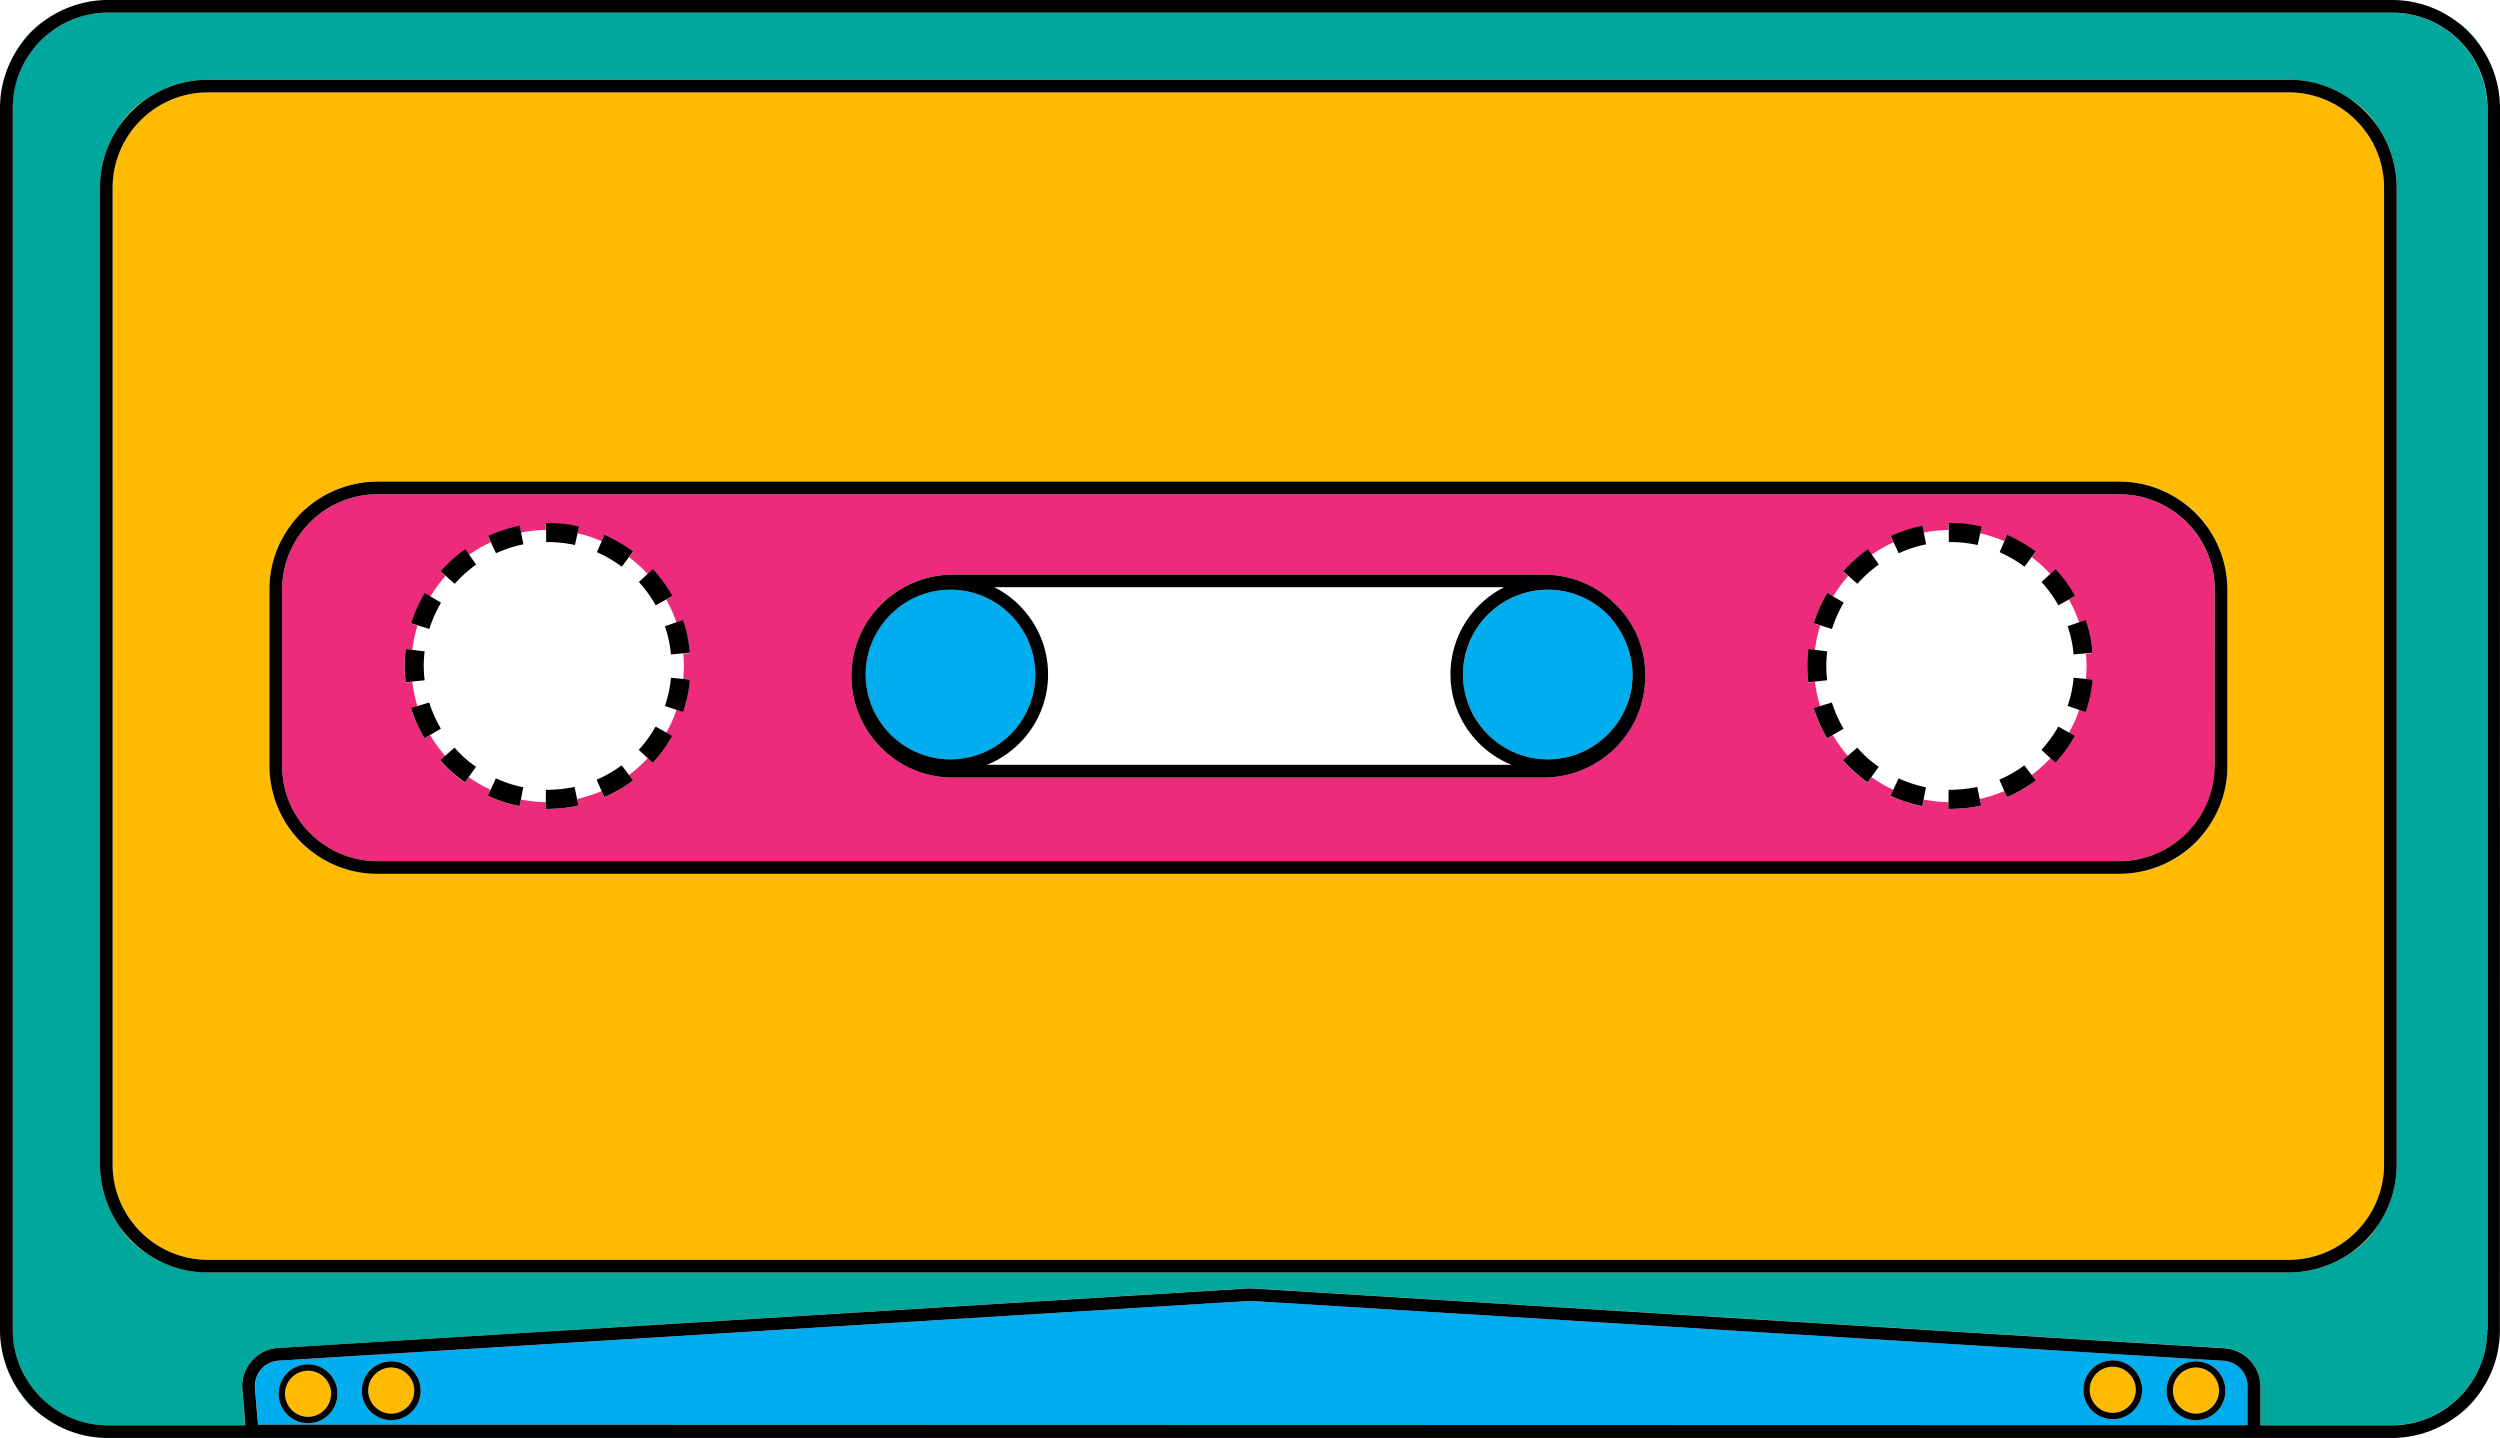
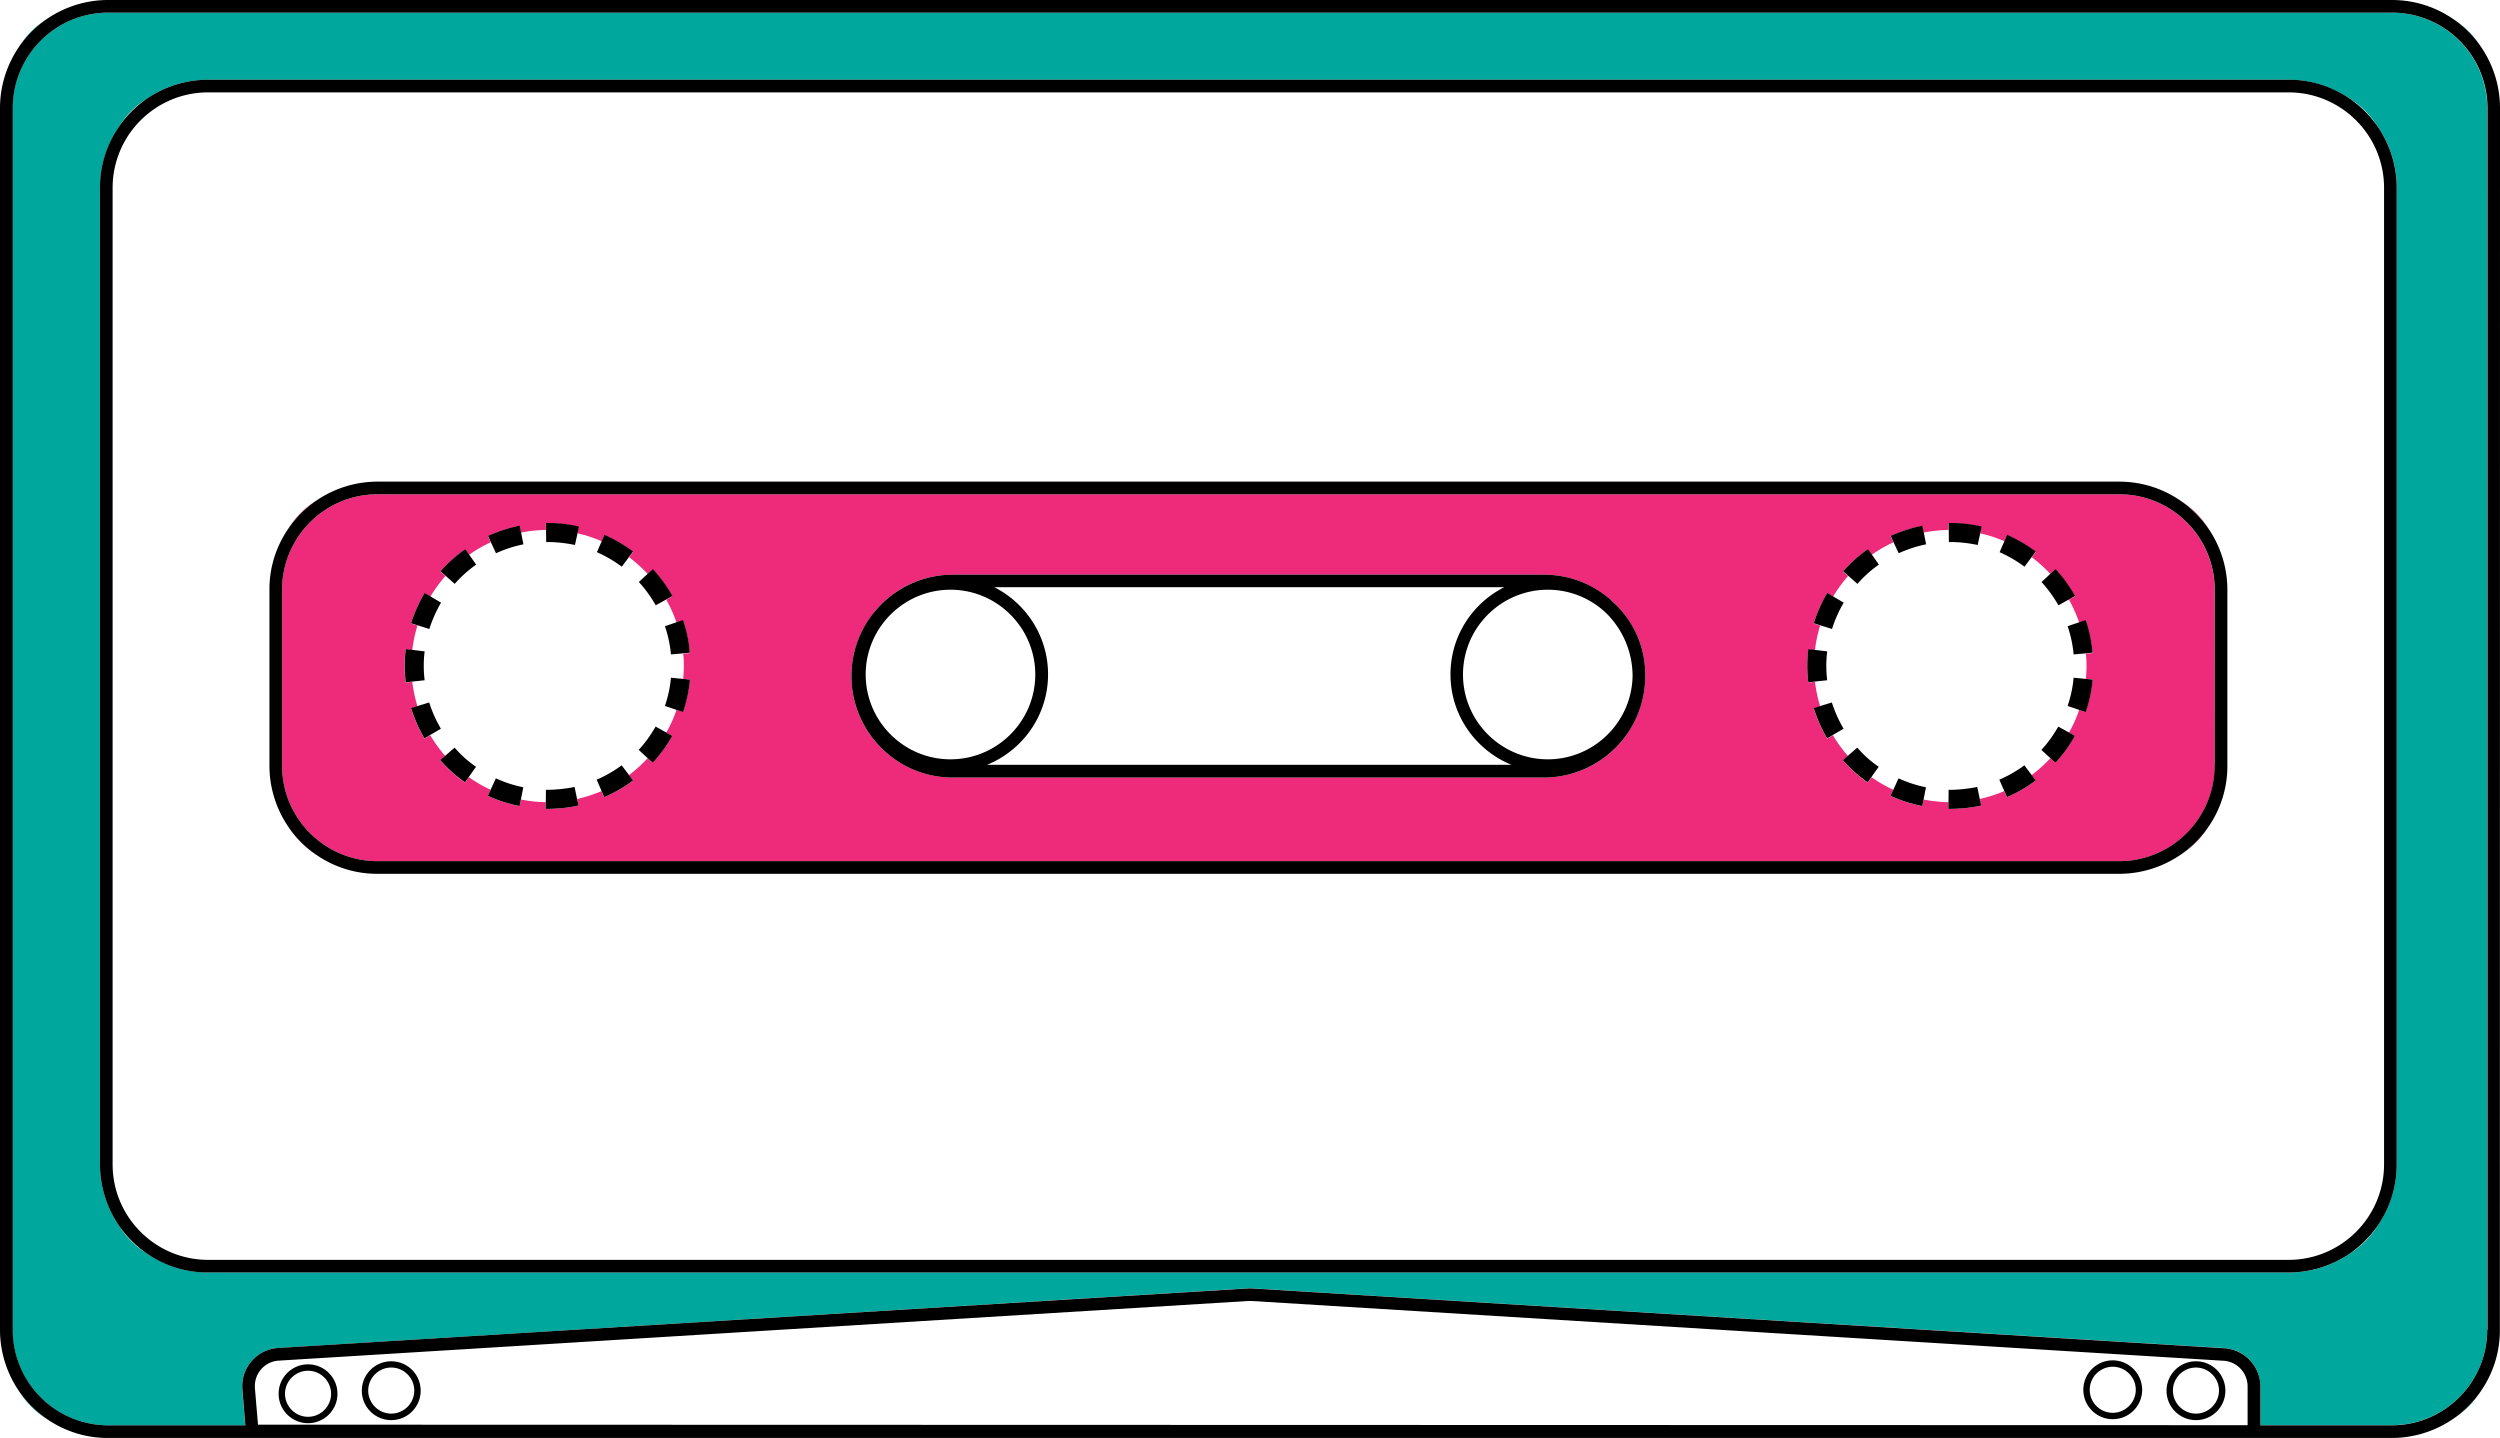
<svg xmlns="http://www.w3.org/2000/svg" viewBox="0 0 1878 1080.2">
  <path d="M14.2 1044.9c5.3 8.6 12.5 15.8 21.1 21.1-8.2-5.7-15.4-12.9-21.1-21.1zm1828.4 21c8.6-5.3 15.8-12.5 21.1-21.1-5.7 8.3-12.8 15.5-21.1 21.1zm21.1-1030.6c-5.3-8.6-12.5-15.8-21.1-21.1 8.3 5.7 15.4 12.9 21.1 21.1zm4.7 45.9c0-39.5-32.1-71.7-71.7-71.7H81.2C41.7 9.5 9.5 41.7 9.5 81.2V999c0 39.5 32.1 71.7 71.7 71.7h103l-2.2-26.9c-.7-7.7 1.8-15.4 6.9-21.3s12.2-9.4 20-9.9l728.3-44.8c1.2-.1 2.4-.1 3.5 0l730.2 44.9c15.2.9 27.1 13.6 27.1 28.8v29.1h98.7c39.5 0 71.7-32.1 71.7-71.7V81.2h0zm-68 793.5c0 17-5.3 32.8-14.2 45.9-5.3 8.6-12.5 15.8-21.1 21.1-13.5 9.3-29.5 14.3-45.9 14.2H156.3c-16.4 0-32.4-5-45.9-14.2-8.6-5.3-15.8-12.5-21.1-21.1-9.2-13.6-14.2-29.6-14.2-45.9V141.1c0-16.4 5-32.4 14.2-45.9 5.3-8.6 12.5-15.8 21.1-21.1 13.1-9 28.9-14.2 45.9-14.2h1562.9c16.4 0 32.4 5 45.9 14.2 8.6 5.3 15.8 12.5 21.1 21.1 9.3 13.5 14.3 29.5 14.2 45.9v733.6h0zM35.3 14.2c-8.6 5.3-15.8 12.5-21.1 21.1 5.7-8.2 12.9-15.4 21.1-21.1z" fill="#00a79d" />
  <path d="M1663.6 443c0-39.5-32.1-71.7-71.7-71.7H283.6c-39.5 0-71.7 32.1-71.7 71.7v132.2c0 39.5 32.1 71.7 71.7 71.7H1592c39.5 0 71.7-32.1 71.7-71.7l-.1-132.2h0zM513.7 500.2c0 3.2-.2 6.5-.5 9.7l5 .5c-.7 8.3-2.6 16.5-5.2 24.4l-4.8-1.6c-2 6-4.6 11.7-7.7 17.1l4.4 2.5c-4.1 7.3-9 14.1-14.7 20.2l-3.7-3.4c-4.3 4.6-9 8.9-14.1 12.7l3 4.1c-6.7 5-14 9.2-21.6 12.5l-2-4.6c-5.9 2.5-12 4.5-18.3 5.9l1.1 4.9c-2 .5-4.1.8-6.1 1.2-2.1.3-4.1.6-6.2.8-2.1.1-4.2.4-6.2.4l-3.1.1h-3.1l.1-5c-6.4-.1-12.6-.8-18.7-2l-1 5c-8.2-1.6-16.2-4.3-23.8-7.7l2.1-4.6c-5.7-2.6-11.2-5.8-16.4-9.5l-2.9 4.1c-6.8-4.8-13.1-10.4-18.6-16.7l3.8-3.3c-4.2-4.8-8-10-11.3-15.6l-4.3 2.6c-4.2-7.2-7.7-14.9-10.1-22.8l4.8-1.5c-1.8-5.9-3.1-12.1-3.9-18.4l-5 .6a104.54 104.54 0 0 1 0-25l5 .6c.7-6.4 2.1-12.6 3.9-18.5l-4.8-1.5c2.5-8 5.9-15.6 10.2-22.8l4.3 2.6c3.3-5.5 7.1-10.7 11.3-15.5l-3.8-3.3c5.5-6.3 11.8-11.9 18.6-16.7l2.9 4.1c5.1-3.6 10.6-6.8 16.3-9.4l-2.1-4.6c7.6-3.5 15.6-6.1 23.8-7.7l1 5c6.1-1.2 12.4-1.9 18.8-2l-.1-5c8.3-.1 16.7.8 24.8 2.6l-1.1 4.9c6.3 1.4 12.4 3.4 18.3 6l2-4.6c7.7 3.3 14.9 7.6 21.6 12.6l-3 4c5 3.8 9.7 8 13.9 12.6l3.7-3.4c5.7 6.1 10.6 13 14.7 20.2l-4.4 2.5c3.1 5.5 5.7 11.3 7.7 17.3l4.8-1.6c2.7 7.9 4.5 16.1 5.2 24.4l-5 .5c.4 2.8.5 5.9.5 9.1h0zm722.2 7.7c0 18.9-7 36.3-18.4 49.6-2.5 3-5.2 5.7-8.2 8.2-13.3 11.5-30.7 18.4-49.6 18.4H715.8c-18.9 0-36.3-7-49.6-18.4-3-2.5-5.7-5.2-8.2-8.2-11.5-13.3-18.4-30.7-18.4-49.6s7-36.3 18.4-49.6c2.5-3 5.2-5.7 8.2-8.2 13.3-11.5 30.7-18.4 49.6-18.4h443.9c18.9 0 36.2 6.9 49.5 18.3 2.4 2 4.7 4.1 6.7 6.5 12.4 13.1 20 30.8 20 50.2v.6.6h0zm331.5-7.7c0 3.2-.2 6.5-.5 9.7l5 .5c-.7 8.3-2.6 16.5-5.2 24.4l-4.8-1.6c-2 6-4.6 11.7-7.7 17.1l4.4 2.5c-4.1 7.3-9 14.1-14.7 20.2l-3.7-3.4c-4.3 4.6-9 8.9-14.1 12.7l3 4.1c-6.7 5-14 9.2-21.6 12.5l-2-4.6c-5.9 2.5-12 4.5-18.3 5.9l1.1 4.9c-2 .5-4.1.8-6.1 1.2-2.1.3-4.1.6-6.2.8-2.1.1-4.2.4-6.2.4l-3.1.1h-3.1l.1-5c-6.4-.1-12.6-.8-18.7-2l-1 5c-8.2-1.6-16.2-4.3-23.8-7.7l2.1-4.6c-5.7-2.6-11.2-5.8-16.4-9.5l-2.9 4.1c-6.8-4.8-13.1-10.4-18.6-16.7l3.8-3.3c-4.2-4.8-8-10-11.3-15.6l-4.3 2.6c-4.2-7.2-7.7-14.9-10.1-22.8l4.8-1.5c-1.8-5.9-3.1-12.1-3.9-18.4l-5 .6a104.54 104.54 0 0 1 0-25l5 .6c.7-6.4 2.1-12.6 3.9-18.5l-4.8-1.5c2.5-8 5.9-15.6 10.2-22.8l4.3 2.6c3.3-5.5 7.1-10.7 11.3-15.5l-3.8-3.3c5.5-6.3 11.8-11.9 18.6-16.7l2.9 4.1c5.1-3.6 10.6-6.8 16.3-9.4l-2.1-4.6c7.6-3.5 15.6-6.1 23.8-7.7l1 5c6.1-1.2 12.4-1.9 18.8-2l-.1-5c8.3-.1 16.7.8 24.8 2.6l-1.1 4.9c6.3 1.4 12.4 3.4 18.3 6l2-4.6c7.7 3.3 14.9 7.6 21.6 12.6l-3 4c5 3.8 9.7 8 13.9 12.6l3.7-3.4c5.7 6.1 10.6 13 14.7 20.2l-4.4 2.5c3.1 5.5 5.7 11.3 7.7 17.3l4.8-1.6c2.7 7.9 4.5 16.1 5.2 24.4l-5 .5c.3 2.8.5 5.9.5 9.1h0zM216.7 621c5.3 8.6 12.5 15.8 21.1 21.1-8.3-5.7-15.5-12.8-21.1-21.1h0zm21-245c-8.6 5.3-15.8 12.5-21.1 21.1 5.7-8.3 12.9-15.4 21.1-21.1zm1421.2 21.1c-5.3-8.6-12.5-15.8-21.1-21.1a81.41 81.41 0 0 1 21.1 21.1zm-21.1 245c8.6-5.3 15.8-12.5 21.1-21.1a81.41 81.41 0 0 1-21.1 21.1z" fill="#ee2a7b" />
-   <path d="M1162.7 570.4c34.9 0 63.4-28.3 63.7-63.1-.2-17.9-7.4-34-19-45.9h0c-11.5-11.4-27.3-18.4-44.7-18.4-35.1 0-63.7 28.6-63.7 63.7s28.5 63.7 63.7 63.7zm-450.7 0c35.2 1.1 64.6-26.5 65.7-61.7S751.1 444.1 716 443c-35.2-1.1-64.6 26.5-65.7 61.7-1.1 35.1 26.5 64.6 61.7 65.7zm958.4 451.8h0l-730.2-44.9h-2.4l-728.2 44.8c-5.2.3-10 2.7-13.4 6.6-3.4 4-5.1 9-4.6 14.2l2.3 27.3 1494.7.4v-29.1c-.1-10.2-8.1-18.6-18.2-19.3zm-1439 46.9c-12.2 0-22.1-9.9-22.1-22.1s9.9-22.1 22.1-22.1 22.1 9.9 22.1 22.1-9.9 22.1-22.1 22.1zm62.5-2.4c-12.2 0-22.1-9.9-22.1-22.1s9.9-22.1 22.1-22.1 22.1 9.9 22.1 22.1-9.9 22.1-22.1 22.1zm1293.2-.6c-12.2 0-22.1-9.9-22.1-22.1s9.9-22.1 22.1-22.1 22.1 9.9 22.1 22.1c-.1 12.2-10 22.1-22.1 22.1zm62.5.6c-12.2 0-22.1-9.9-22.1-22.1s9.9-22.1 22.1-22.1 22.1 9.9 22.1 22.1-9.9 22.1-22.1 22.1z" fill="#00aeef" />
-   <path d="M110.4 74.1c-8.6 5.3-15.8 12.5-21.1 21.1 5.7-8.3 12.9-15.4 21.1-21.1zm1675.8 21.1c-5.3-8.6-12.5-15.8-21.1-21.1a81.41 81.41 0 0 1 21.1 21.1zM89.4 920.5c5.3 8.6 12.5 15.8 21.1 21.1-8.3-5.7-15.5-12.8-21.1-21.1zm1675.7 21.1c8.6-5.3 15.8-12.5 21.1-21.1a81.41 81.41 0 0 1-21.1 21.1zm-45.8-872.2h-1563c-39.5 0-71.7 32.1-71.7 71.7v733.6c0 39.5 32.1 71.7 71.7 71.7h1562.9c39.5 0 71.7-32.1 71.7-71.7V141.1c0-39.5-32.1-71.7-71.6-71.7zm-46.1 505.8h0c0 16.4-5 32.4-14.2 45.9-5.3 8.6-12.5 15.8-21.1 21.1-13.1 9-28.9 14.2-45.9 14.2H283.6c-16.4 0-32.4-5-45.9-14.2-8.6-5.3-15.8-12.5-21.1-21.1-9.3-13.5-14.3-29.5-14.2-45.9V443c0-16.4 5-32.4 14.2-45.9 5.3-8.6 12.5-15.8 21.1-21.1 13.5-9.3 29.5-14.3 45.9-14.2H1592c16.4 0 32.4 5 45.9 14.2 8.6 5.3 15.8 12.5 21.1 21.1 9.3 13.5 14.3 29.5 14.2 45.9v132.2zM231.4 1029.7c-9.5 0-17.3 7.8-17.3 17.3s7.8 17.3 17.3 17.3 17.3-7.8 17.3-17.3-7.8-17.3-17.3-17.3zm62.7-2.4c-9.5-.1-17.4 7.5-17.5 17.1-.1 9.5 7.5 17.4 17.1 17.5 9.5.1 17.4-7.5 17.5-17.1.1-9.5-7.5-17.4-17.1-17.5zm1293-.6c-9.5 0-17.3 7.8-17.3 17.3a17.31 17.31 0 0 0 17.3 17.3c9.5 0 17.3-7.8 17.3-17.3s-7.8-17.3-17.3-17.3zm62.5.6c-9.5 0-17.3 7.8-17.3 17.3s7.8 17.3 17.3 17.3 17.3-7.8 17.3-17.3-7.8-17.3-17.3-17.3z" fill="#fb0" />
  <path d="M1765.1 74.1h0c-13.5-9.3-29.5-14.3-45.9-14.2H156.3c-17 0-32.8 5.3-45.9 14.2a81.41 81.41 0 0 0-21.1 21.1C80 108.7 75 124.7 75.1 141.1v733.6c0 16.4 5 32.4 14.2 45.9a81.41 81.41 0 0 0 21.1 21.1c13.5 9.3 29.5 14.3 45.9 14.2h1562.9c16.4 0 32.4-5 45.9-14.2a81.41 81.41 0 0 0 21.1-21.1c9-13.1 14.2-28.9 14.2-45.9V141.1c0-16.4-5-32.4-14.2-45.9a81.41 81.41 0 0 0-21.1-21.1zm25.8 800.6c0 39.5-32.1 71.7-71.7 71.7h0H156.3c-39.5 0-71.7-32.1-71.7-71.7V141.1c0-39.5 32.1-71.7 71.7-71.7h1562.9c39.5 0 71.7 32.1 71.7 71.7v733.6zM1637.8 376h0c-13.1-9-28.9-14.2-45.9-14.2H283.6c-16.4 0-32.4 5-45.9 14.2a81.41 81.41 0 0 0-21.1 21.1c-9.3 13.5-14.3 29.5-14.2 45.9v132.2c0 16.4 5 32.4 14.2 45.9a81.41 81.41 0 0 0 21.1 21.1c13.5 9.3 29.5 14.3 45.9 14.2H1592c17 0 32.8-5.3 45.9-14.2a81.41 81.41 0 0 0 21.1-21.1c9.3-13.5 14.3-29.5 14.2-45.9V443c0-16.4-5-32.4-14.2-45.9-5.8-8.3-12.9-15.4-21.2-21.1zm25.8 199.2c0 39.5-32.1 71.7-71.7 71.7h0H283.6c-39.5 0-71.7-32.1-71.7-71.7V443c0-39.5 32.1-71.7 71.7-71.7H1592c39.5 0 71.7 32.1 71.7 71.7v132.2zM448.2 585.7h0 0zm18.8-10.8c-5.8 4.3-12.1 7.9-18.8 10.8l3.7 8.5 2 4.6c7.7-3.3 14.9-7.5 21.6-12.5l-3-4.1-5.5-7.3zm-125.5-13.3h0l-7 6.1-3.8 3.3c5.5 6.3 11.8 11.9 18.6 16.7l2.9-4.1 5.4-7.6c-5.9-4-11.4-8.9-16.1-14.4zM504 509.1c-.6 7.2-2.2 14.3-4.5 21.2h0l8.8 3 4.8 1.6c2.7-7.9 4.5-16.1 5.2-24.4l-5-.5-9.3-.9zm-11.5 36.7c-3.6 6.3-7.8 12.2-12.7 17.5l6.8 6.3 3.7 3.4c5.7-6.1 10.6-12.9 14.7-20.2l-4.4-2.5-8.1-4.5zm-123.9 47.4l-2.1 4.6c7.6 3.5 15.6 6.1 23.8 7.7l1-5 1.8-9.1c-7.1-1.4-14-3.7-20.6-6.7l-3.9 8.5zm63-2.1c-1.8.5-3.6.7-5.3 1h0l-5.4.7-5.4.4-2.7.1h-2.7l-.1 9.3-.1 5h3.1l3.1-.1 6.2-.4 6.2-.8 6.1-1.2-1.1-4.9-1.9-9.1zM322.5 472.5c2.2-6.9 5.2-13.5 8.8-19.8h0l-8-4.7-4.3-2.6c-4.2 7.2-7.7 14.9-10.2 22.8l4.8 1.5 8.9 2.8zM319 511a87.54 87.54 0 0 1 0-21.7h0l-9.2-1.1-5-.6a104.54 104.54 0 0 0 0 25l5-.6 9.2-1zm3.4 16.7h0 0zm0 0l-8.8 2.7-4.8 1.5c2.5 8 5.9 15.7 10.1 22.8l4.3-2.6 8-4.7a97.01 97.01 0 0 1-8.8-19.7zm87.7-134.8l.1 5 .1 9.3c7.3-.1 14.5.7 21.6 2.2h0l2-9 1.1-4.9c-8.2-1.9-16.6-2.8-24.9-2.6zm-19.7 2c-8.2 1.6-16.2 4.3-23.8 7.7l2.1 4.6 3.9 8.4c6.6-3 13.5-5.3 20.6-6.7h0l-1.8-9.1-1-4.9zm-38 21.7l-2.9-4.1c-6.8 4.8-13.1 10.4-18.6 16.7l3.8 3.3 6.9 6.1c4.8-5.5 10.2-10.3 16.1-14.5h0l-5.3-7.5zm160.7 49.2l-4.8 1.6-8.8 3c2.3 6.8 3.9 14 4.5 21.2l9.2-.8 5-.5c-.6-8.4-2.4-16.6-5.1-24.5h0zm-20.5-11.1l8.1-4.5 4.4-2.5c-4.1-7.3-9-14.1-14.7-20.2l-3.7 3.4-6.8 6.3c4.9 5.3 9.1 11.2 12.7 17.5h0zm-40.5-48.4l-3.7 8.5c6.6 2.9 12.9 6.6 18.7 10.9h0l5.5-7.4 3-4c-6.7-5-14-9.2-21.6-12.6l-1.9 4.6zm1049.8 179.4h0 0zm-106.7-24.1l-7 6.1-3.8 3.3c5.5 6.3 11.8 11.9 18.6 16.7l2.9-4.1 5.4-7.6c-5.9-4-11.4-8.9-16.1-14.4zm151-15.8c-3.6 6.3-7.8 12.2-12.7 17.5l6.8 6.3 3.7 3.4c5.7-6.1 10.6-12.9 14.7-20.2l-4.4-2.5-8.1-4.5zm11.5-36.7c-.6 7.2-2.2 14.3-4.5 21.2l8.8 3 4.8 1.6c2.7-7.9 4.5-16.1 5.2-24.4l-5-.5-9.3-.9zm-162.5 52.5h0 0zm125.5 13.3c-5.8 4.3-12.1 7.9-18.8 10.8l3.7 8.5 2 4.6c7.7-3.3 14.9-7.5 21.6-12.5l-3-4.1-5.5-7.3zm-98.4 18.3l-2.1 4.6c7.6 3.5 15.6 6.1 23.8 7.7l1-5 1.8-9.1c-7.1-1.4-14-3.7-20.6-6.7l-3.9 8.5zm-49.7-82.2a87.54 87.54 0 0 1 0-21.7h0l-9.2-1.1-5-.6a104.54 104.54 0 0 0 0 25l5-.6 9.2-1zm112.7 80.1c-1.8.5-3.6.7-5.3 1h0l-5.4.7-5.4.4-2.7.1h-2.7l-.1 9.3-.1 5h3.1l3.1-.1 6.2-.4 6.2-.8 6.1-1.2-1.1-4.9-1.9-9.1zm-109.1-118.6c2.2-6.9 5.1-13.5 8.8-19.8h0l-8-4.7-4.3-2.6c-4.3 7.2-7.7 14.9-10.2 22.8l4.8 1.5 8.9 2.8zm-.1 55.2l-8.8 2.7-4.8 1.5c2.5 8 5.9 15.7 10.1 22.8l4.3-2.6 8-4.7a97.01 97.01 0 0 1-8.8-19.7zm0 0h0 0zm87.7-134.8l.1 5 .1 9.3c7.3-.1 14.5.7 21.6 2.2h0l2-9 1.1-4.9c-8.2-1.9-16.6-2.8-24.9-2.6zm-19.7 2c-8.2 1.6-16.2 4.3-23.8 7.7l2.1 4.6 3.9 8.4c6.6-3 13.5-5.3 20.6-6.7h0l-1.8-9.1-1-4.9zm-40.9 17.6c-6.8 4.8-13.1 10.4-18.6 16.7l3.8 3.3 6.9 6.1c4.8-5.5 10.2-10.3 16.1-14.5h0l-5.3-7.6-2.9-4zm163.6 53.3l-4.8 1.6-8.8 3c2.3 6.8 3.9 14 4.5 21.2l9.2-.8 5-.5c-.6-8.4-2.4-16.6-5.1-24.5h0zm-61-59.5l-3.7 8.5c6.6 2.9 12.9 6.6 18.7 10.9h0l5.5-7.4 3-4c-6.7-5-14-9.2-21.6-12.6l-1.9 4.6zm40.5 48.4l8.1-4.5 4.4-2.5c-4.1-7.3-9-14.1-14.7-20.2l-3.7 3.4-6.8 6.3c4.8 5.3 9.1 11.2 12.7 17.5h0zm-330.3 1.8h0l-1.8-1.9-4.9-4.6c-13.3-11.4-30.6-18.3-49.5-18.3h-444c-18.9 0-36.3 7-49.6 18.4-2.9 2.5-5.6 5.2-8.2 8.2-11.5 13.3-18.4 30.7-18.4 49.6s7 36.3 18.4 49.6c2.5 2.9 5.2 5.6 8.2 8.2 13.3 11.5 30.7 18.4 49.6 18.4h443.9c18.9 0 36.3-7 49.6-18.4 2.9-2.5 5.7-5.2 8.2-8.2 11.5-13.3 18.4-30.7 18.4-49.6v-.6-.6c0-19.5-7.6-37.1-19.9-50.2zM714 570.4c-35.1 0-63.7-28.6-63.7-63.7S678.9 443 714 443s63.7 28.6 63.7 63.7-28.6 63.7-63.7 63.7zm27.5 4.1c26.8-10.9 45.8-37.2 45.8-67.9h0c0-28.6-16.5-53.4-40.4-65.5H1130c-24 12.1-40.4 36.9-40.4 65.5 0 30.7 19 57 45.8 67.9H741.5zm421.2-4.1h0c-35.1 0-63.7-28.6-63.7-63.7s28.6-63.7 63.7-63.7c17.4 0 33.2 7 44.7 18.4 11.6 11.9 18.8 28.1 19 45.9-.3 34.8-28.8 63.1-63.7 63.1zM1878 81.2c0-17-5.3-32.8-14.2-45.9a81.41 81.41 0 0 0-21.1-21.1c-13.1-9-28.9-14.2-45.9-14.2H81.2C64.8 0 48.8 5 35.3 14.2a81.41 81.41 0 0 0-21.1 21.1C5.3 48.4 0 64.2 0 81.2V999c0 16.4 5 32.4 14.2 45.9a81.41 81.41 0 0 0 21.1 21.1c13.5 9.3 29.5 14.3 45.9 14.2h1612.3 4.5 0 98.7c17 0 32.8-5.3 45.9-14.2a81.41 81.41 0 0 0 21.1-21.1c9.3-13.5 14.3-29.5 14.2-45.9l.1-917.8h0zm-189.5 989.4h0l-1494.7-.4-2.3-27.3c-.4-5.2 1.2-10.3 4.6-14.2 3.4-4 8.2-6.3 13.4-6.6l728.2-44.8h2.4l730.2 44.9c10.2.6 18.1 9.1 18.1 19.3v29.1zm179.9-71.6c0 39.5-32.1 71.7-71.7 71.7h0-98.7v-29.1c0-15.2-11.9-27.8-27.1-28.8l-730.2-44.9c-1.2-.1-2.4-.1-3.5 0L209 1012.6c-7.8.5-14.9 4-20 9.9s-7.6 13.5-6.9 21.3l2.2 26.9h-103c-39.5 0-71.7-32.1-71.7-71.7V81.2c0-39.5 32.1-71.7 71.7-71.7h1715.6c39.5 0 71.7 32.1 71.7 71.7V999zm-1637 25.9c-12.2 0-22.1 9.9-22.1 22.1s9.9 22.1 22.1 22.1 22.1-9.9 22.1-22.1-9.9-22.1-22.1-22.1zm0 39.4c-9.5 0-17.3-7.8-17.3-17.3s7.8-17.3 17.3-17.3 17.3 7.8 17.3 17.3-7.8 17.3-17.3 17.3zm62.5-41.7c-12.2 0-22.1 9.9-22.1 22.1s9.9 22.1 22.1 22.1 22.1-9.9 22.1-22.1c0-12.3-9.9-22.1-22.1-22.1zm0 39.3c-9.5 0-17.3-7.8-17.3-17.3s7.8-17.3 17.3-17.3 17.3 7.8 17.3 17.3a17.31 17.31 0 0 1-17.3 17.3zm1293.2-40c-12.2 0-22.1 9.9-22.1 22.1s9.9 22.1 22.1 22.1 22.1-9.9 22.1-22.1c-.1-12.2-10-22.1-22.1-22.1zm0 39.4a17.31 17.31 0 0 1-17.3-17.3c0-9.5 7.8-17.3 17.3-17.3s17.3 7.8 17.3 17.3-7.8 17.3-17.3 17.3zm62.5-38.7c-12.2 0-22.1 9.9-22.1 22.1s9.9 22.1 22.1 22.1 22.1-9.9 22.1-22.1c0-12.3-9.9-22.1-22.1-22.1zm0 39.3c-9.5 0-17.3-7.8-17.3-17.3s7.8-17.3 17.3-17.3 17.3 7.8 17.3 17.3-7.8 17.3-17.3 17.3z" />
</svg>